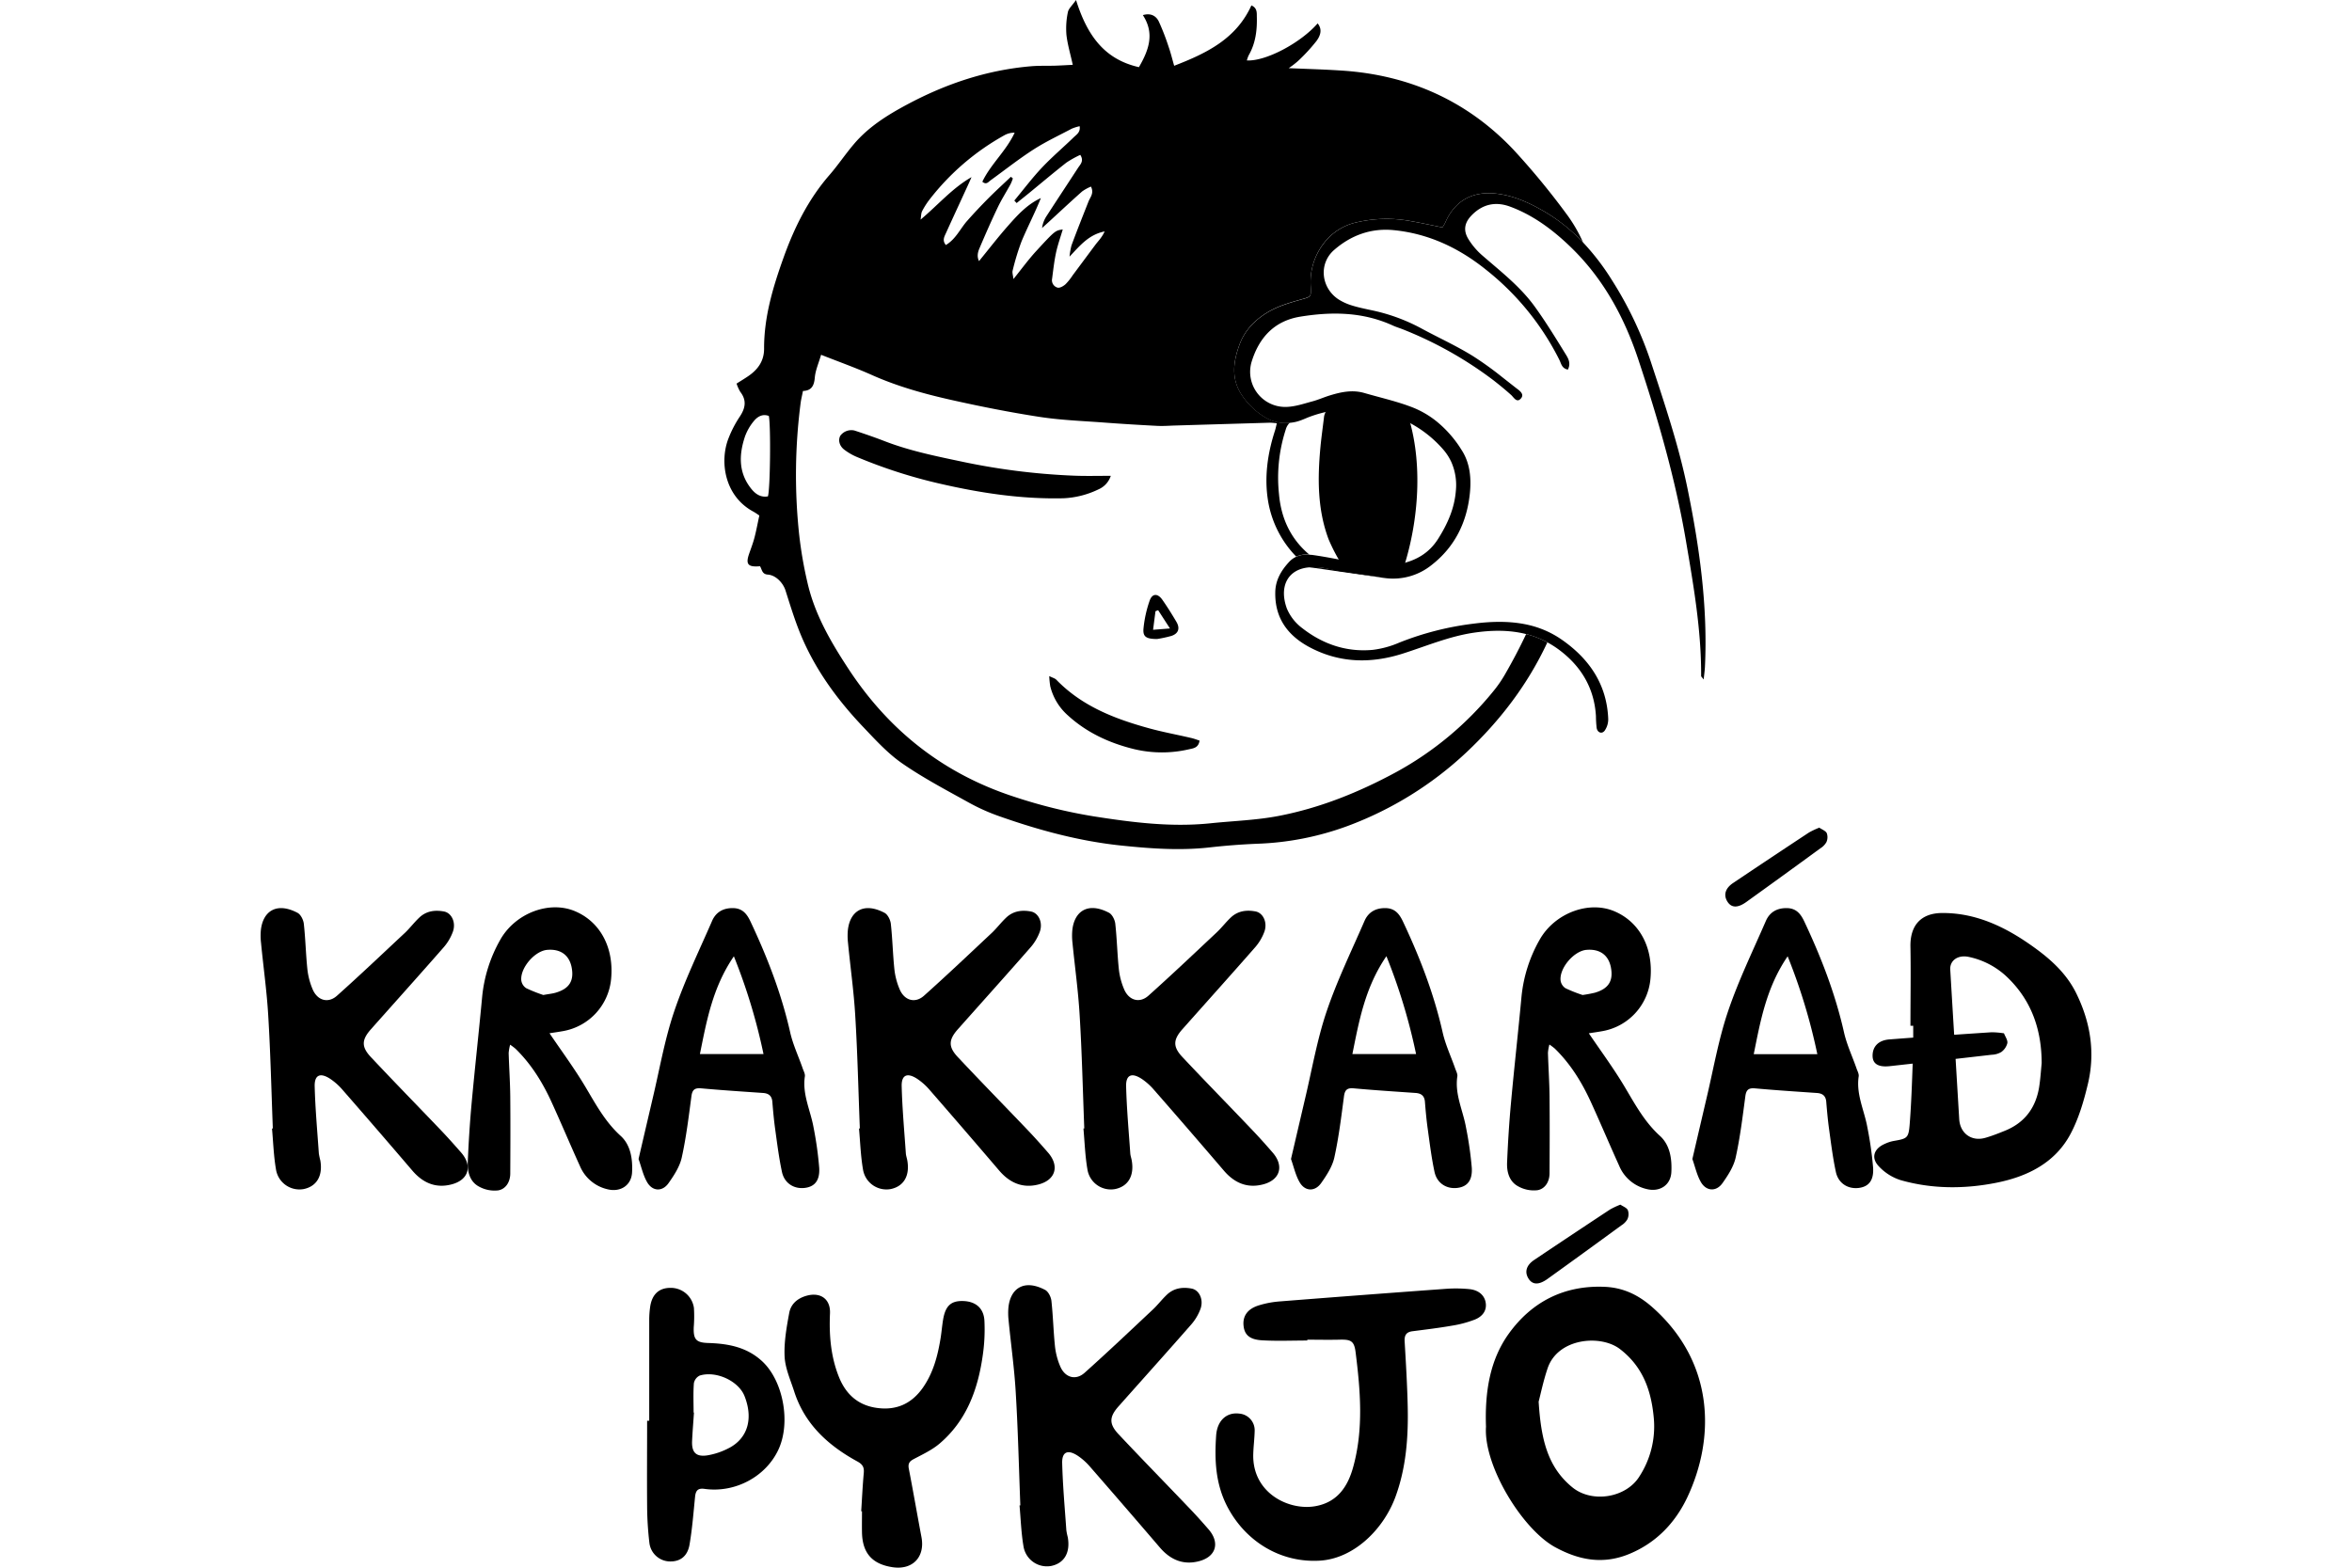
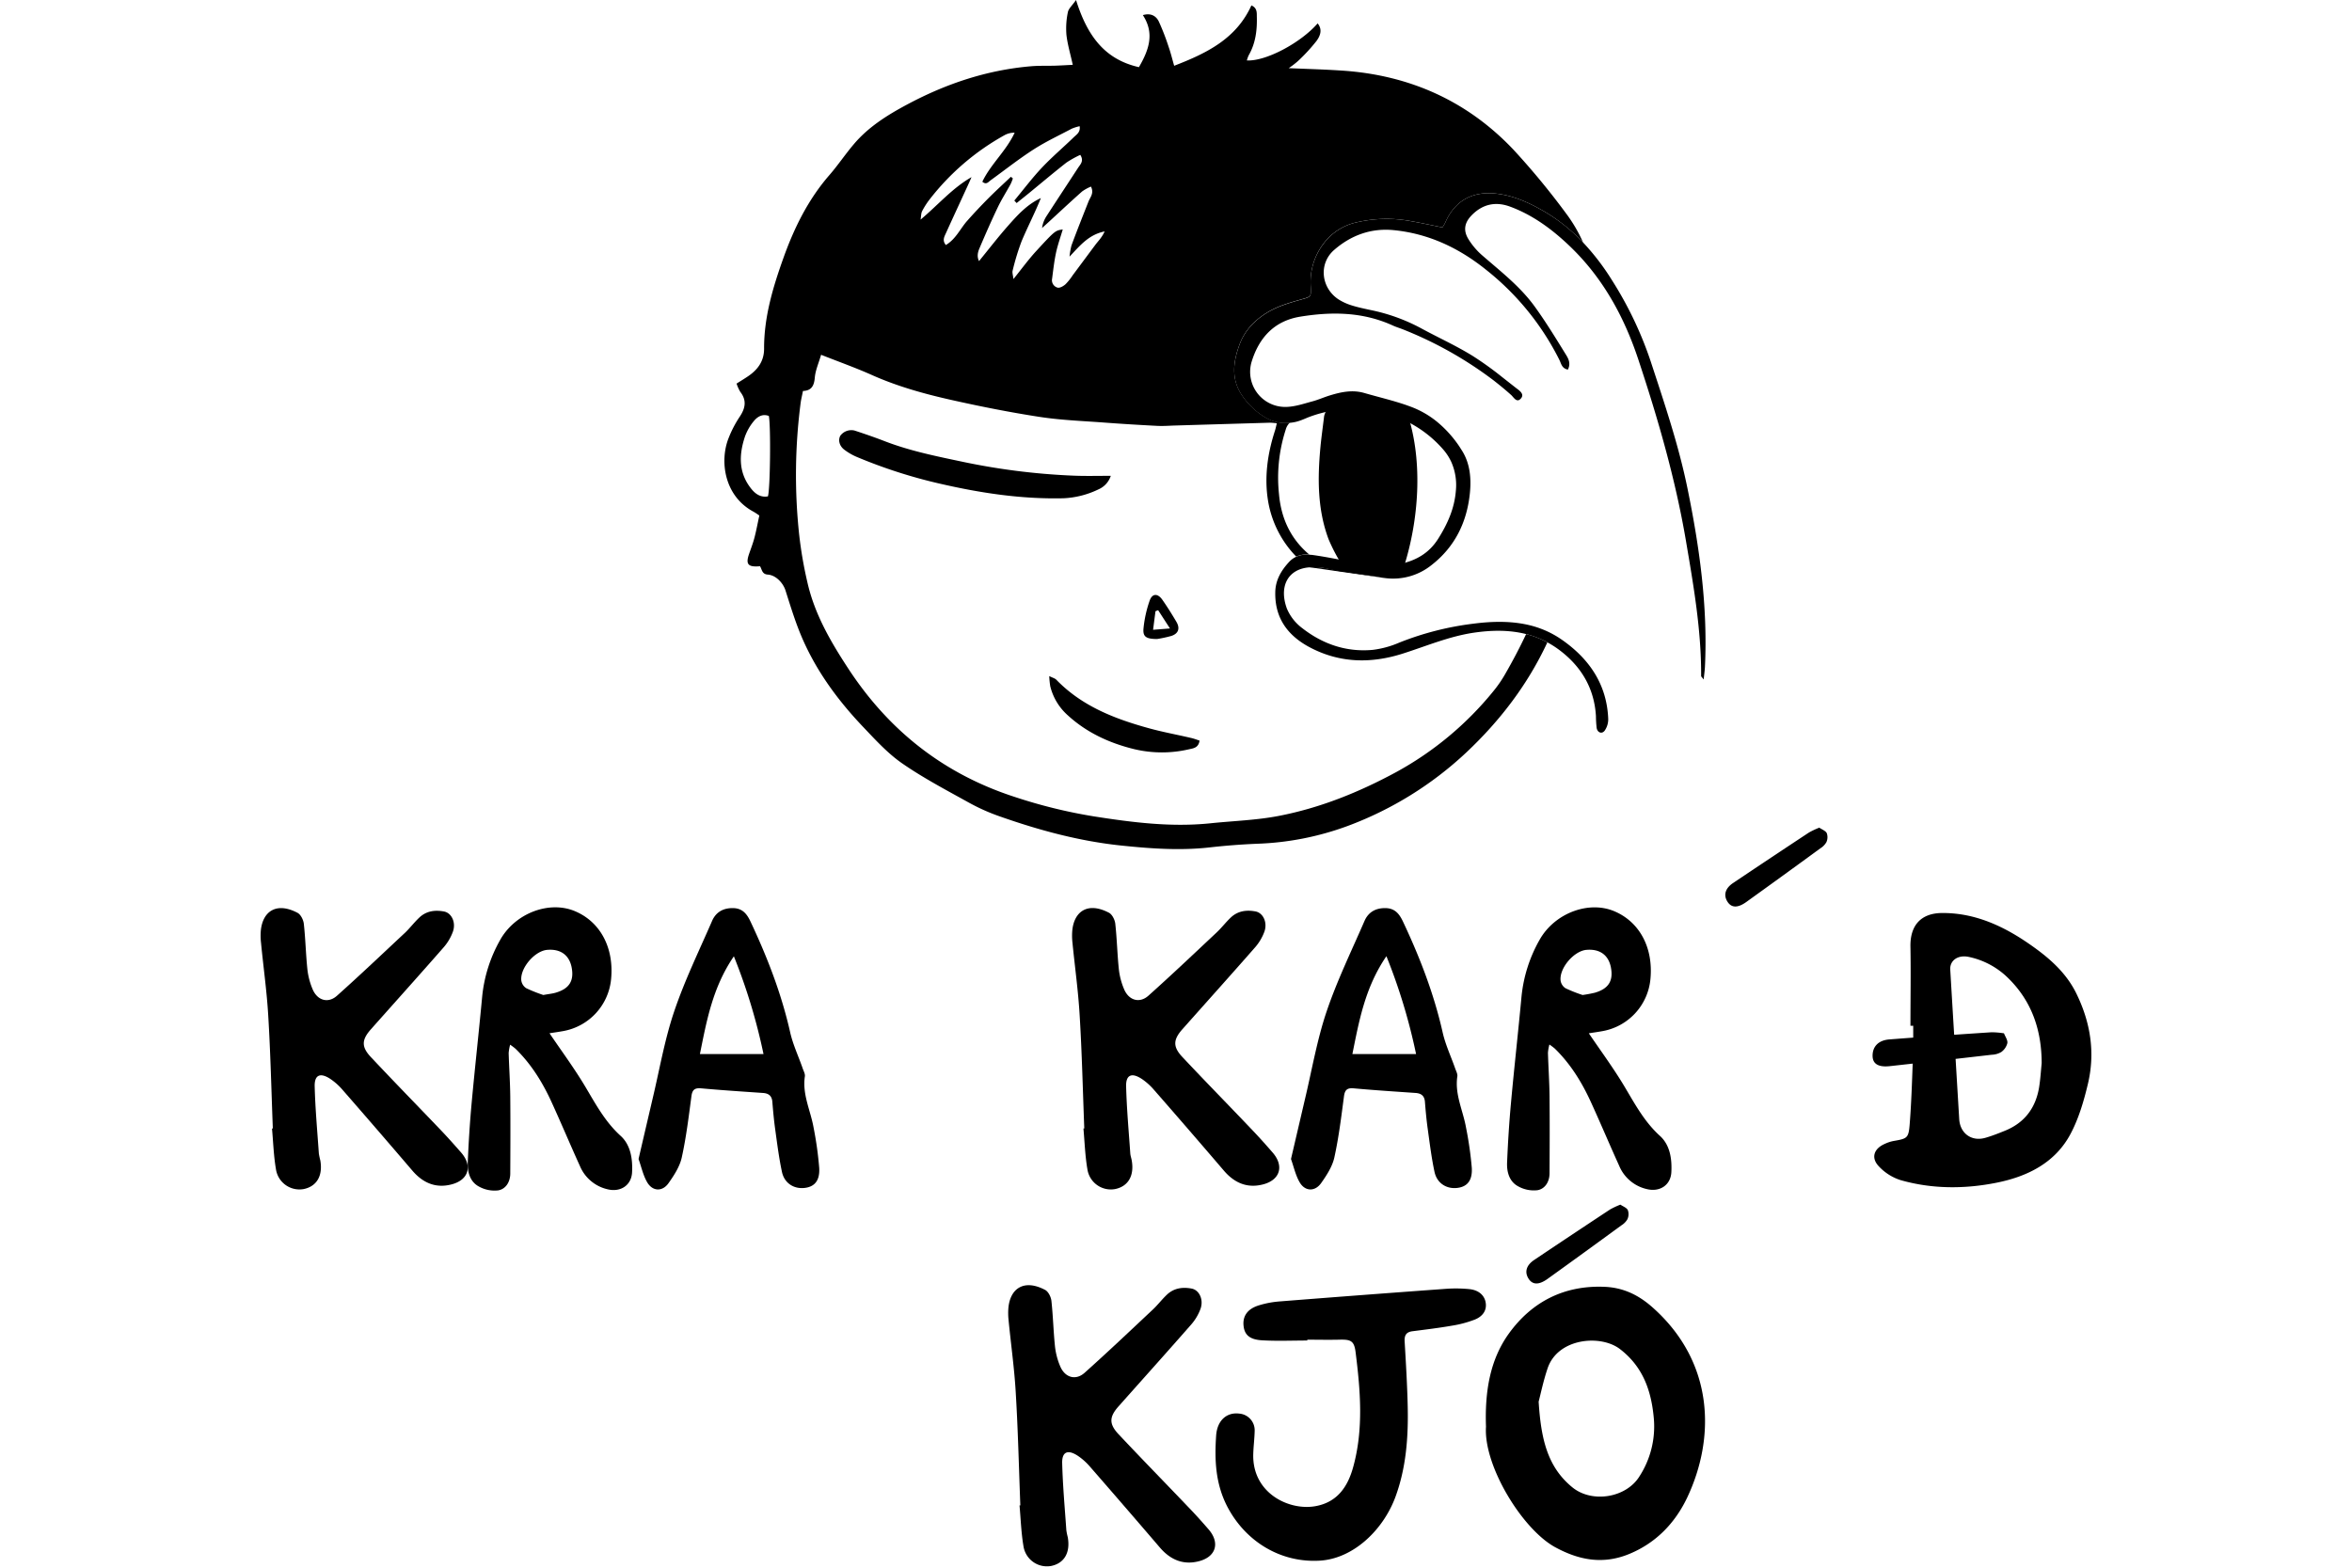
<svg xmlns="http://www.w3.org/2000/svg" height="800" width="1200" viewBox="0 0 790.64 677.12">
  <defs>
    <style>.cls-1{fill:none;}</style>
  </defs>
  <g id="Layer_2" data-name="Layer 2">
    <g id="gaur1">
      <path d="M367.16,205.52a9.6,9.6,0,0,1-5.35,5.86,38.55,38.55,0,0,1-15.26,3.84c-18,.39-35.56-2.25-53-6.27a218.24,218.24,0,0,1-36.28-11.68,25,25,0,0,1-5.14-3c-2.2-1.63-2.81-4.23-1.75-6.09a5.89,5.89,0,0,1,6.08-2.23c4.4,1.44,8.78,2.95,13.09,4.62,10.38,4,21.21,6.28,32.05,8.55a288.68,288.68,0,0,0,49.59,6.33C356.25,205.66,361.36,205.52,367.16,205.52Z" />
      <path d="M601.11,564.69c-5.92-5.26-12.49-8.53-20.65-8.88-17.5-.75-31.44,6.45-41.32,20.08-8.4,11.58-10.48,25.62-9.95,40.34-1.11,16.8,15.63,44.22,29.8,52,10.37,5.67,20.82,7.67,32.28,2.87S610.81,657.8,616,647C628.34,621,627.81,588.38,601.11,564.69Zm-5.62,72.93c-5.71,9.32-20.45,11.76-29,4.8-10.88-8.87-13.55-21.14-14.57-37,.83-3.14,2-8.86,3.86-14.37,4.4-13.17,23-14.78,31.32-8.31,10,7.71,13.53,18.15,14.57,30A39.7,39.7,0,0,1,595.49,637.62Z" />
      <path d="M522,556.8a59.51,59.51,0,0,0-10.34-.11q-35.94,2.61-71.88,5.45a40.88,40.88,0,0,0-8.63,1.66c-4.81,1.46-7,4.49-6.68,8.55s2.49,6.24,8,6.56c6.5.38,13,.09,19.54.09v-.36c4.6,0,9.21.11,13.8,0,5-.15,6.44.49,7.06,5.36,2.08,16.53,3.5,33.13-1,49.52-2.31,8.47-6.75,15.25-16.19,17-11.48,2.15-27.48-5.57-27-22.45.09-3.32.53-6.63.61-9.95a7.22,7.22,0,0,0-6.64-7.55c-5.39-.69-9.58,2.92-10,9.57-.73,10.64-.26,21,5,30.94,8,15,23.07,24,39.79,23,14.66-.88,27.53-13.5,32.7-27.7,4.58-12.55,5.54-25.7,5.24-38.93-.21-9.33-.77-18.65-1.32-28-.16-2.68.65-4.11,3.4-4.46,5.71-.73,11.42-1.42,17.08-2.41a48.18,48.18,0,0,0,9.91-2.66c3.34-1.36,5.42-4.11,4.47-7.94C528,558.67,525.18,557.13,522,556.8Z" />
      <path d="M400.69,651c-10.05-10.54-20.24-20.94-30.21-31.56-4.16-4.45-4-7.5.1-12.08,10.43-11.74,20.93-23.42,31.28-35.24a21.5,21.5,0,0,0,4.06-6.84c1.4-4-.57-8.09-3.84-8.71-3.94-.75-7.7-.22-10.72,2.67-2.12,2-3.92,4.39-6.06,6.4-9.76,9.16-19.48,18.39-29.46,27.31-3.84,3.43-8.47,2.05-10.51-2.78a30.43,30.43,0,0,1-2.25-8.46c-.7-6.6-.84-13.25-1.56-19.84-.19-1.69-1.33-4-2.72-4.73-9.1-4.79-15-.66-15.84,7.59A27.34,27.34,0,0,0,323,570c1,10.41,2.49,20.79,3.1,31.22,1,16.31,1.37,32.65,2,49l-.35,0c.53,5.85.71,11.76,1.69,17.53a10.25,10.25,0,0,0,12,8.62c5.65-1.18,8.31-5.77,7.15-12.38a29.06,29.06,0,0,1-.62-3c-.67-9.65-1.55-19.3-1.8-29-.13-5,2.46-6,6.7-3.23a26.15,26.15,0,0,1,5.14,4.54q15.24,17.48,30.32,35.08c4.45,5.2,9.91,7.67,16.67,6,7.61-1.85,9.46-8,4.35-13.86C406.59,657.34,403.69,654.09,400.69,651Z" />
-       <path d="M303.11,561.94c-5-.06-7.36,2.13-8.36,8-.47,2.77-.67,5.59-1.14,8.36-1.24,7.48-3.14,14.69-7.6,21.08-4.92,7-11.52,9.89-19.87,8.73-8.1-1.12-13.38-5.88-16.37-13.34-3.55-8.86-4.29-18.08-3.87-27.51.27-6.24-4.17-9.26-10.12-7.6-4,1.12-6.78,3.62-7.48,7.41-1.15,6.22-2.29,12.62-2,18.88.26,5.08,2.55,10.1,4.15,15.08,4.54,14.14,14.7,23.35,27.27,30.21,2.38,1.3,3,2.61,2.76,5.08-.5,5.48-.75,11-1.1,16.46h.34c0,3.07-.06,6.14,0,9.21.21,8.85,4.42,13.59,13.17,14.92s14.13-4.47,12.51-13c-1.85-9.8-3.54-19.64-5.44-29.43-.42-2.12.08-3.19,2-4.21,3.93-2.1,8.1-4,11.43-6.89,11.36-9.75,16.27-22.94,18.38-37.3a77.28,77.28,0,0,0,.82-15.64C312.29,564.86,308.59,562,303.11,561.94Z" />
-       <path d="M216.65,588c-6.7-6.22-14.78-7.66-23.38-7.93-5.17-.16-6.39-1.54-6.21-6.75a57.78,57.78,0,0,0,.08-8.42A10.07,10.07,0,0,0,177,556.26c-4.94,0-8,2.79-8.77,8.29a39.26,39.26,0,0,0-.39,5.74q0,21.68,0,43.36h-.91c0,12.27-.1,24.55,0,36.82a141.15,141.15,0,0,0,1,16.06,9.08,9.08,0,0,0,8.58,7.89c4.62.18,7.87-2.14,8.75-7.34,1.15-6.77,1.68-13.66,2.37-20.51.26-2.63,1.09-3.91,4.1-3.49,13.19,1.86,26.49-5.27,31.92-17S225.66,596.37,216.65,588Zm-14.34,37.42a30.87,30.87,0,0,1-9.33,3.18c-4.95.76-6.86-1.28-6.63-6.26.19-4.08.54-8.15.81-12.23H187c0-4.22-.19-8.45.12-12.64a4.61,4.61,0,0,1,2.54-3.34c7.12-2.16,16.7,2.35,19.3,8.79C212.83,612.63,210.45,621.15,202.31,625.43Z" />
      <path d="M587.22,520.31a36,36,0,0,0-4.44,2.08q-16.47,10.86-32.85,21.86c-3.48,2.35-4.16,5.36-2.27,8.18,1.69,2.52,4.37,2.62,8.05,0q16-11.5,31.93-23.16a7.54,7.54,0,0,0,2.64-2.69,5.24,5.24,0,0,0,.16-3.9C589.92,521.62,588.36,521.09,587.22,520.31Z" />
      <path d="M784.07,429c-4.72-9.57-12.68-16.09-21.1-21.84-11-7.49-23-12.86-36.68-12.81-9.26,0-14,5.33-13.81,14.58.2,11.37,0,22.75,0,34.13h1.2c0,1.7,0,3.41,0,5.11q-5.14.38-10.29.78c-4.68.36-7.21,3-7.26,6.93-.05,3.52,2.34,5.16,7.39,4.62l9.93-1.1c-.31,8.62-.6,17.24-1.27,25.83-.49,6.45-1,6.54-7.12,7.61a15.81,15.81,0,0,0-3.63,1.21c-4.73,2.05-6.11,6-2.63,9.68a21.85,21.85,0,0,0,9.45,6c13.64,3.89,27.68,3.86,41.43,1.11,13.25-2.66,25.28-8.53,31.94-21.09,3.48-6.55,5.68-14,7.41-21.24C792.36,454.88,790.3,441.66,784.07,429Zm-16,40.46c-1.44,9-6.25,15.5-14.83,18.95-2.72,1.1-5.46,2.19-8.27,3-6,1.8-11.05-1.79-11.43-8.05l-1.56-26,15.61-1.79a8.67,8.67,0,0,0,4.12-1.18,6.79,6.79,0,0,0,2.62-3.84c.19-1.36-.91-2.79-1.46-4.24a36.63,36.63,0,0,0-5.39-.45q-8.07.53-16.12,1.08-.86-14.08-1.69-28.17c-.23-3.86,3.25-6.47,8-5.46a34.13,34.13,0,0,1,17.24,9.38c10.1,10,14.21,22.46,14.24,36.51C768.81,462.64,768.6,466.09,768.06,469.49Z" />
      <path d="M77.84,488.13c-10.06-10.54-20.25-20.94-30.21-31.56-4.17-4.45-4-7.5.1-12.08C58.15,432.75,68.66,421.07,79,409.25a21.31,21.31,0,0,0,4.06-6.84c1.41-4-.57-8.09-3.83-8.71-4-.75-7.71-.22-10.73,2.67-2.12,2-3.92,4.39-6,6.4C52.68,411.93,43,421.16,33,430.08c-3.83,3.43-8.47,2.05-10.51-2.78a30.78,30.78,0,0,1-2.25-8.46c-.7-6.6-.83-13.25-1.56-19.84-.19-1.69-1.33-4-2.72-4.73-9.09-4.79-15-.66-15.84,7.59a26.59,26.59,0,0,0,.08,5.35c1,10.41,2.48,20.79,3.1,31.22,1,16.31,1.37,32.65,2,49l-.36,0c.54,5.85.71,11.76,1.7,17.53a10.25,10.25,0,0,0,12,8.62c5.66-1.18,8.32-5.77,7.16-12.38a29.12,29.12,0,0,1-.63-3c-.66-9.65-1.55-19.3-1.8-29-.12-5,2.47-6,6.7-3.23a26.5,26.5,0,0,1,5.15,4.54Q50.49,488,65.56,505.63c4.46,5.2,9.92,7.67,16.67,6,7.62-1.85,9.47-8,4.35-13.86C83.73,494.52,80.84,491.27,77.84,488.13Z" />
-       <path d="M335.69,511.66c7.62-1.85,9.47-8,4.35-13.86-2.85-3.28-5.75-6.53-8.74-9.67-10.06-10.54-20.25-20.94-30.21-31.56-4.17-4.45-4-7.5.09-12.08,10.43-11.74,20.94-23.42,31.28-35.24a21.5,21.5,0,0,0,4.06-6.84c1.4-4-.57-8.09-3.84-8.71-3.94-.75-7.7-.22-10.72,2.67-2.12,2-3.92,4.39-6,6.4-9.77,9.16-19.48,18.39-29.47,27.31-3.84,3.43-8.47,2.05-10.51-2.78a30.43,30.43,0,0,1-2.25-8.46c-.7-6.6-.83-13.25-1.56-19.84-.19-1.69-1.33-4-2.72-4.73-9.1-4.79-15-.66-15.84,7.59a27.34,27.34,0,0,0,.07,5.35c1,10.41,2.49,20.79,3.11,31.22,1,16.31,1.36,32.65,2,49l-.36,0c.53,5.85.71,11.76,1.7,17.53a10.25,10.25,0,0,0,12,8.62c5.66-1.18,8.32-5.77,7.15-12.38-.17-1-.55-2-.62-3-.66-9.65-1.55-19.3-1.8-29-.13-5,2.46-6,6.7-3.23a26.5,26.5,0,0,1,5.15,4.54Q303.94,488,319,505.63C323.47,510.83,328.93,513.3,335.69,511.66Z" />
      <path d="M353.71,438.43c1,16.31,1.37,32.65,2,49l-.36,0c.53,5.85.71,11.76,1.7,17.53a10.24,10.24,0,0,0,12,8.62c5.65-1.18,8.32-5.77,7.15-12.38-.17-1-.55-2-.62-3-.67-9.65-1.55-19.3-1.8-29-.13-5,2.46-6,6.7-3.23a26.15,26.15,0,0,1,5.14,4.54Q400.92,488,416,505.63c4.45,5.2,9.91,7.67,16.67,6,7.62-1.85,9.47-8,4.35-13.86-2.85-3.28-5.75-6.53-8.75-9.67-10-10.54-20.24-20.94-30.2-31.56-4.17-4.45-4-7.5.09-12.08,10.43-11.74,20.93-23.42,31.28-35.24a21.5,21.5,0,0,0,4.06-6.84c1.4-4-.57-8.09-3.84-8.71-3.94-.75-7.7-.22-10.72,2.67-2.12,2-3.92,4.39-6.06,6.4-9.76,9.16-19.48,18.39-29.46,27.31-3.84,3.43-8.47,2.05-10.51-2.78a30.43,30.43,0,0,1-2.25-8.46c-.7-6.6-.83-13.25-1.56-19.84-.19-1.69-1.33-4-2.72-4.73-9.1-4.79-15-.66-15.84,7.59a27.34,27.34,0,0,0,.07,5.35C351.64,417.62,353.1,428,353.71,438.43Z" />
      <path d="M155.5,490.61c-6.72-6.09-10.8-13.75-15.31-21.32-4.68-7.84-10.14-15.22-15.42-23,2-.32,4.09-.6,6.21-1a25.21,25.21,0,0,0,20.4-22.47c1.29-13.52-4.7-24.71-15.68-29.29-11.17-4.65-25.8.95-32.23,12.45a61.86,61.86,0,0,0-7.79,24.69c-1.42,15.26-3.13,30.5-4.53,45.76-.78,8.52-1.32,17.07-1.67,25.62-.17,4.08.89,8.25,4.65,10.35a13.86,13.86,0,0,0,8.52,1.75c3.29-.59,5.16-3.69,5.18-7.24.06-11.11.1-22.22,0-33.32-.07-6.25-.5-12.5-.69-18.76a20.56,20.56,0,0,1,.63-3.6,25.58,25.58,0,0,1,2.33,1.75c6.78,6.61,11.67,14.52,15.57,23.05,4.19,9.16,8.09,18.46,12.26,27.64a17.06,17.06,0,0,0,11.89,10c5.52,1.38,10.32-1.62,10.61-7.3S159.86,494.56,155.5,490.61Zm-40.8-63.8a4.82,4.82,0,0,1-2.1-3.3c-.58-5.38,5.79-12.78,11.16-13.24,5.76-.5,9.54,2.22,10.58,7.59,1.1,5.77-1,9.17-6.87,10.9-1.45.43-3,.56-5.37,1A62.92,62.92,0,0,1,114.7,426.81Z" />
      <path d="M542.93,512.32a13.85,13.85,0,0,0,8.52,1.75c3.28-.59,5.16-3.69,5.18-7.24.06-11.11.1-22.22,0-33.32-.07-6.25-.5-12.5-.69-18.76a19.65,19.65,0,0,1,.63-3.6,27.13,27.13,0,0,1,2.33,1.75c6.77,6.61,11.66,14.52,15.56,23.05,4.2,9.16,8.1,18.46,12.27,27.64a17,17,0,0,0,11.89,10c5.52,1.38,10.31-1.62,10.61-7.3s-.55-11.71-4.91-15.66c-6.72-6.09-10.8-13.75-15.32-21.32-4.67-7.84-10.13-15.22-15.41-23,1.95-.32,4.09-.6,6.2-1a25.21,25.21,0,0,0,20.41-22.47c1.29-13.52-4.71-24.71-15.68-29.29-11.17-4.65-25.81.95-32.23,12.45a61.86,61.86,0,0,0-7.79,24.69c-1.42,15.26-3.14,30.5-4.53,45.76-.78,8.52-1.32,17.07-1.67,25.62C538.11,506.05,539.17,510.22,542.93,512.32Zm29.63-102.05c5.76-.5,9.54,2.22,10.57,7.59,1.11,5.77-1,9.17-6.87,10.9a54.46,54.46,0,0,1-5.36,1,61.58,61.58,0,0,1-7.4-2.93,4.79,4.79,0,0,1-2.1-3.3C560.81,418.13,567.19,410.73,572.56,410.27Z" />
      <path d="M176.2,511c2.38-3.37,4.83-7.13,5.69-11.06,1.93-8.72,3-17.63,4.18-26.49.37-2.75,1.41-3.62,4.2-3.37,8.9.81,17.82,1.38,26.73,2,2.36.17,3.77,1.19,4,3.74.32,3.95.68,7.9,1.22,11.83.86,6.2,1.63,12.43,2.94,18.54,1.06,4.95,5.28,7.51,10,6.88,4.16-.56,6.42-3.21,6.08-8.7A153.44,153.44,0,0,0,238.81,487c-1.3-7.35-4.93-14.28-3.76-22.08.17-1.14-.62-2.44-1-3.63-1.79-5.13-4.15-10.12-5.34-15.38-3.76-16.69-9.88-32.49-17.15-47.9-1.51-3.21-3.41-5.65-7.34-5.77-4.31-.13-7.56,1.66-9.24,5.53-5.65,13-11.89,25.81-16.4,39.2-4.11,12.17-6.28,25-9.27,37.54-2,8.56-4,17.13-6.08,26.09,1.19,3.34,1.93,6.88,3.63,9.88C169.14,514.61,173.5,514.87,176.2,511Zm28.17-98a249.61,249.61,0,0,1,12.82,42.27H189.73C192.58,441.23,195.12,426.63,204.37,413.08Z" />
      <path d="M458,511c2.38-3.37,4.83-7.13,5.7-11.06,1.92-8.72,3-17.63,4.17-26.49.38-2.75,1.42-3.62,4.2-3.37,8.9.81,17.82,1.38,26.74,2,2.36.17,3.77,1.19,4,3.74.31,3.95.67,7.9,1.22,11.83.86,6.2,1.62,12.43,2.93,18.54,1.07,4.95,5.29,7.51,10,6.88,4.16-.56,6.42-3.21,6.09-8.7A155.76,155.76,0,0,0,520.56,487c-1.29-7.35-4.92-14.28-3.75-22.08.17-1.14-.62-2.44-1-3.63-1.8-5.13-4.16-10.12-5.34-15.38-3.76-16.69-9.88-32.49-17.15-47.9-1.52-3.21-3.42-5.65-7.34-5.77-4.31-.13-7.57,1.66-9.25,5.53-5.64,13-11.88,25.81-16.4,39.2-4.1,12.17-6.28,25-9.26,37.54-2,8.56-4,17.13-6.09,26.09,1.19,3.34,1.94,6.88,3.64,9.88C450.89,514.61,455.25,514.87,458,511Zm28.18-98a248.67,248.67,0,0,1,12.81,42.27H471.49C474.33,441.23,476.88,426.63,486.13,413.08Z" />
-       <path d="M693.89,487c-1.3-7.35-4.93-14.28-3.76-22.08.17-1.14-.62-2.44-1-3.63-1.8-5.13-4.15-10.12-5.34-15.38-3.76-16.69-9.88-32.49-17.15-47.9-1.51-3.21-3.41-5.65-7.34-5.77-4.31-.13-7.56,1.66-9.25,5.53-5.64,13-11.88,25.81-16.39,39.2-4.11,12.17-6.28,25-9.27,37.54-2,8.56-4,17.13-6.08,26.09,1.18,3.34,1.93,6.88,3.63,9.88,2.32,4.1,6.68,4.36,9.38.53,2.38-3.37,4.82-7.13,5.69-11.06,1.93-8.72,3-17.63,4.18-26.49.37-2.75,1.41-3.62,4.19-3.37,8.91.81,17.83,1.38,26.74,2,2.36.17,3.77,1.19,4,3.74.32,3.95.68,7.9,1.22,11.83.86,6.2,1.62,12.43,2.94,18.54,1.06,4.95,5.28,7.51,10,6.88,4.16-.56,6.42-3.21,6.08-8.7A155.73,155.73,0,0,0,693.89,487Zm-49.08-31.68c2.85-14.12,5.39-28.72,14.64-42.27a249.61,249.61,0,0,1,12.82,42.27Z" />
      <path d="M641.61,389.58q16-11.49,31.94-23.15a7.62,7.62,0,0,0,2.64-2.69,5.24,5.24,0,0,0,.15-3.9c-.52-1-2.08-1.57-3.22-2.35a34.55,34.55,0,0,0-4.44,2.08q-16.47,10.86-32.84,21.86c-3.48,2.35-4.17,5.36-2.28,8.18C635.25,392.13,637.93,392.23,641.61,389.58Z" />
      <path class="cls-1" d="M442.75,185.59a67.29,67.29,0,0,0-2.91,27.91c1,10.9,5.37,19.6,13.06,26.05.3,0,.6,0,.9.08,4.23.56,8.44,1.36,12.64,2.16a72.3,72.3,0,0,1-5.52-10.33c-4.83-12.5-4.8-25.54-3.55-38.64.37-3.93.95-7.84,1.53-12.56.8-1.7-4-.34-9.08,1.08a20.34,20.34,0,0,1-2.71.87,21.47,21.47,0,0,1-2.59.42A6.37,6.37,0,0,0,442.75,185.59Z" />
      <path class="cls-1" d="M494,241.2a6.24,6.24,0,0,0,1.24-.24,10.2,10.2,0,0,0,1.28-.75c14.06-9.6,20.05-22.94,17.86-39.75,0-.28-.08-.56-.12-.84a22.76,22.76,0,0,0-3.59-5.52,50.3,50.3,0,0,0-15.43-11.93C502.35,201.84,500.12,221.3,494,241.2Z" />
      <path class="cls-1" d="M213,181.92a22.11,22.11,0,0,0-3.87,6.8c-2.47,7.5-2.84,15,2.21,21.72,1.9,2.55,4.24,4.56,7.74,4,1-3,1.29-30.65.4-34.7C216.76,178.66,214.56,180,213,181.92Z" />
      <path class="cls-1" d="M435.14,216.53c-1.7-10.15-.29-20.47,2.93-30.38.33-1,.54-2.1.83-3.27a25.24,25.24,0,0,0-2.82-.27q-21.07.6-42.14,1.25c-2.31.07-4.63.24-6.94.11-7.43-.39-14.86-.83-22.29-1.39-9.4-.71-18.86-1-28.16-2.46-12.89-2-25.72-4.53-38.45-7.39-11.6-2.61-23.07-5.8-34-10.68-7-3.13-14.3-5.72-22-8.77-1,3.59-2.45,6.68-2.72,9.88-.3,3.5-1.42,5.61-5.11,5.75-.37,1.89-.79,3.5-1,5.13a241.45,241.45,0,0,0-.63,57,176.71,176.71,0,0,0,3.54,20.52c3.11,13.79,10.1,25.75,17.78,37.46,17.56,26.74,41.18,45.33,71.69,55.23a221.36,221.36,0,0,0,34.17,8.41c16.69,2.61,33.43,4.75,50.39,3,9.87-1,19.88-1.32,29.58-3.2,17.81-3.44,34.52-10.18,50.51-18.83a141.38,141.38,0,0,0,42.09-35,53.52,53.52,0,0,0,5.07-7.34c3.27-5.68,6.32-11.45,9.1-17.32-7.31-1.87-15-1.76-23-.56-10.57,1.6-20.33,5.77-30.4,9-13.82,4.38-27.43,4.11-40.41-2.91-9.27-5-14.78-12.53-14.57-23.55.1-5.31,2.63-9.49,6-13.19a9.65,9.65,0,0,1,3.07-2.22A45,45,0,0,1,435.14,216.53Zm-53.85,54.9a51.45,51.45,0,0,1,2.64-11.93c1.11-3.18,3.48-3.27,5.45-.47,2.17,3.09,4.17,6.3,6.09,9.55,1.71,2.88.9,5.19-2.21,6.15A55.76,55.76,0,0,1,387.2,276C382.36,276,380.94,275,381.29,271.43ZM401,323.57a51.64,51.64,0,0,1-23.62,0c-10.73-2.6-20.6-7.11-28.86-14.68A24.6,24.6,0,0,1,341,296.37a34.8,34.8,0,0,1-.42-4.36c1.44.73,2.46,1,3.07,1.6,11.15,11.51,25.46,17,40.42,21.06,5.89,1.61,11.93,2.69,17.88,4.06,1.2.27,2.36.74,3.53,1.11C405.08,323,402.86,323.16,401,323.57Z" />
-       <path class="cls-1" d="M500.38,174.41a44.82,44.82,0,0,0-5.61.6l2,.73a40.06,40.06,0,0,1,11.2,6.51,40.86,40.86,0,0,0-4.81-6.21A4.58,4.58,0,0,0,500.38,174.41Z" />
      <path class="cls-1" d="M305.08,80.79c-3,6.61-6.12,13.2-9.1,19.84-.68,1.52-1.76,3.2-.07,5.21,4.31-2.57,6.16-7,9.16-10.39s6-6.61,9.17-9.77,6.49-6.21,9.75-9.31l.85.7a18.47,18.47,0,0,1-1,2.5c-1.82,3.34-3.88,6.56-5.52,10-2.78,5.81-5.36,11.71-7.88,17.63-.72,1.69-1.22,3.61-.21,5.58,4.28-5.24,8.16-10.3,12.37-15.06s8.37-9.42,14.29-12.15c-2.56,6.38-5.69,12.37-8.3,18.58a104.73,104.73,0,0,0-3.89,12.74c-.25.93.17,2,.35,3.66,3.56-4.39,6.45-8.35,9.74-12,8.28-9,8.35-9,11.55-9.43-1,3.43-2.18,6.66-2.9,10-.79,3.71-1.21,7.49-1.7,11.26a3.31,3.31,0,0,0,2.38,3.88c1,.23,2.48-.65,3.38-1.44a23.7,23.7,0,0,0,3.09-3.85c3.26-4.37,6.5-8.75,9.76-13.12,1.28-1.72,2.91-3.25,4.08-5.88-6.89,1.41-10.57,6-15.17,10.9a31.41,31.41,0,0,1,.85-4.85c2.38-6.33,4.86-12.63,7.33-18.93.74-1.9,2.52-3.57,1.08-6.48a19.33,19.33,0,0,0-3.81,2.09c-4.94,4.39-9.77,8.91-14.64,13.39-.88.81-1.78,1.6-2.67,2.41a12.43,12.43,0,0,1,1.93-5.14c4.49-6.95,9.06-13.85,13.57-20.78,1-1.55,2.73-3,1-5.67a44,44,0,0,0-6,3.35c-5.46,4.29-10.77,8.77-16.14,13.17-1.77,1.45-3.56,2.86-5.34,4.29l-1-1.07c4-4.81,7.78-9.82,12.06-14.37s9.12-8.66,13.63-13c1.19-1.15,2.94-2.16,2.52-4.75a20,20,0,0,0-3.36,1.05c-5.55,2.93-11.27,5.61-16.54,9-6.39,4.11-12.37,8.85-18.54,13.31-1,.71-1.85,2.1-3.58.62,3.63-7.62,10.31-13.29,13.95-21.14a8.56,8.56,0,0,0-4.25,1,105.79,105.79,0,0,0-32.54,27.91,33.12,33.12,0,0,0-3.18,5c-.43.83-.38,1.9-.68,3.61,7.73-6.49,13.68-13.59,22-18.35C306.36,78,305.74,79.38,305.08,80.79Z" />
      <path class="cls-1" d="M564.05,205.82a62.92,62.92,0,0,0-2.65-23.42c-4.55.5-5.46-2.64-6.26-6.09a68.76,68.76,0,0,0-6.95-17.65l-11.83,4.28c2,1.57,4,3.15,6,4.71,1.32,1,3.54,2.53,2,4.38-1.83,2.15-3.08-.42-4.3-1.51-2.42-2.18-4.91-4.24-7.46-6.21L509,172.85A87,87,0,0,1,517.6,193c.35.52.7,1,1,1.58,3.65,5.76,4.09,12.41,3.42,18.73-1.3,12.25-6.42,22.84-16.41,30.67a26.51,26.51,0,0,1-20.31,5.7c-6.79,1.45-13.76,2.65-20.46.91a37.92,37.92,0,0,1-12.06-5.49c-9.19.67-13.29,8.06-9.78,17.75a20.44,20.44,0,0,0,6.58,8.45c8.9,7,19.16,10.5,30.54,9.44a41.24,41.24,0,0,0,11.43-3.13,128.44,128.44,0,0,1,31.63-8.13c8.57-1.13,17-1.34,25,.7A170.16,170.16,0,0,0,561.67,226C562.7,219.32,563.67,212.57,564.05,205.82Z" />
      <path class="cls-1" d="M573.3,205.85l-.41,0c-.13,2.81-.38,5.62-.34,8.42,0,1.72-.41,3.87,1.74,4.76s4.18-.13,5.84-1.65a17.1,17.1,0,0,0,1.69-1.82c6.47-7.93,5-25.08-2.8-31.86a10,10,0,0,0-4.38-2.07c-2.23-.48-3.4.66-3.44,3a28.8,28.8,0,0,0,.41,3.44C572.18,194,572.73,199.94,573.3,205.85Z" />
      <path class="cls-1" d="M469.55,247l-5.15-.83c1.6.47,3.25.86,4.84,1.36Z" />
      <path d="M485.33,249.64c-.68-.08-1.36-.18-2.06-.31-4.56-.83-9.14-1.59-13.72-2.34-.1.18-.84-.32-.94-.15-1.59-.5-2.61-.21-4.21-.68l-6-1a26.62,26.62,0,0,0-3.47-.18c-.72,0-1.42,0-2.09,0" />
      <path d="M537.42,291.23a53.52,53.52,0,0,1-5.07,7.34,141.38,141.38,0,0,1-42.09,35c-16,8.65-32.7,15.39-50.51,18.83-9.7,1.88-19.71,2.17-29.58,3.2-17,1.76-33.7-.38-50.39-3a221.36,221.36,0,0,1-34.17-8.41c-30.51-9.9-54.13-28.49-71.69-55.23-7.68-11.71-14.67-23.67-17.78-37.46A176.71,176.71,0,0,1,232.6,231a241.45,241.45,0,0,1,.63-57c.22-1.63.64-3.24,1-5.13,3.69-.14,4.81-2.25,5.11-5.75.27-3.2,1.68-6.29,2.72-9.88,7.72,3.05,15,5.64,22,8.77,10.94,4.88,22.41,8.07,34,10.68,12.73,2.86,25.56,5.41,38.45,7.39,9.3,1.42,18.76,1.75,28.16,2.46,7.43.56,14.86,1,22.29,1.39,2.31.13,4.63,0,6.94-.11q21.06-.63,42.14-1.25a25.24,25.24,0,0,1,2.82.27c-.29,1.17-.5,2.24-.83,3.27-3.22,9.91-4.63,20.23-2.93,30.38a45,45,0,0,0,12.14,23.92,11.43,11.43,0,0,1,5.62-.9c-7.69-6.45-12.1-15.15-13.06-26.05a67.29,67.29,0,0,1,2.91-27.91,6.37,6.37,0,0,1,1.77-3,16.61,16.61,0,0,1-10.78-2.41,31.27,31.27,0,0,1-10.5-10.4c-4.14-6.85-3-14.07-.41-21.06,2.47-6.65,7.49-11.37,13.55-14.65,4-2.16,8.54-3.45,13-4.71,4.2-1.21,4.43-1,4.15-5.68a27.35,27.35,0,0,1,5.33-18.16A24.26,24.26,0,0,1,473.41,96a56.91,56.91,0,0,1,23.64-.44c4.36.76,8.69,1.72,13.3,2.65a15.88,15.88,0,0,0,1.21-2c4-9.2,11.26-13.56,21.34-12.66,7.58.68,14.36,3.74,20.86,7.43a75.14,75.14,0,0,1,17.35,13.76,63,63,0,0,0-7.39-12.62A321.25,321.25,0,0,0,541,64.6c-20-21.09-44.91-32.16-73.86-34.1-7.69-.52-15.39-.72-23.15-1.06a36.79,36.79,0,0,0,4-3.07,76.4,76.4,0,0,0,8-8.67c1.52-2.07,2.74-4.84.5-7.6-7.42,8.53-22.53,16.48-30.57,16a13.48,13.48,0,0,1,.81-2.25c3-5.23,3.67-10.93,3.49-16.8,0-1.75.08-3.67-2.34-4.71-6.53,14.38-19.16,20.6-33.35,26.07-.9-3.13-1.51-5.66-2.37-8.11a102.3,102.3,0,0,0-4.26-11c-1.23-2.53-3.58-3.76-6.89-2.77,5.14,7.88,2.64,15-1.7,22.48-15.38-3.47-22.54-14.34-27.16-29-1.69,2.42-3.24,3.71-3.52,5.24A34,34,0,0,0,348,15c.47,4.21,1.72,8.32,2.74,13-2.81.14-5.23.29-7.66.37-3.47.1-7-.05-10.41.25C313.8,30.23,296.17,36.1,279.48,45c-8.66,4.61-17,9.79-23.37,17.38-3.64,4.29-6.78,9-10.47,13.25-9.18,10.55-15.23,22.85-19.87,35.85-4.52,12.64-8.38,25.5-8.33,39.14,0,5.56-2.92,9.3-7.33,12.17-1.49,1-3,1.9-4.55,2.89a17.51,17.51,0,0,0,1.59,3.55c2.92,3.76,2.19,7.17-.31,10.88a48,48,0,0,0-4.77,9.23c-3.87,9.87-1.82,24.76,10.55,31.54.86.47,1.65,1,2.77,1.78-.76,3.49-1.32,6.59-2.12,9.62-.63,2.39-1.53,4.71-2.34,7.06-1.51,4.43-.4,5.68,4.75,5.23.89,1.38.78,3.43,3.38,3.61,3.44.24,6.57,3.57,7.61,6.79,2,6.28,3.93,12.62,6.42,18.72,6.23,15.22,15.77,28.32,27,40.15,5.35,5.62,10.69,11.52,17,15.89,9.22,6.38,19.24,11.63,29.07,17.09a85.17,85.17,0,0,0,13.14,5.83c17.06,6,34.39,10.69,52.48,12.57,12.72,1.32,25.36,2.23,38.12.79q10.11-1.14,20.29-1.57a124.92,124.92,0,0,0,39.28-7.69A152.51,152.51,0,0,0,520.69,325c14.61-13.75,26.55-29.39,35-47.55a39.72,39.72,0,0,0-9.17-3.58C543.74,279.78,540.69,285.55,537.42,291.23Zm-251.75-200a33.12,33.12,0,0,1,3.18-5,105.79,105.79,0,0,1,32.54-27.91,8.56,8.56,0,0,1,4.25-1C322,65.2,315.32,70.87,311.69,78.49c1.73,1.48,2.59.09,3.58-.62,6.17-4.46,12.15-9.2,18.54-13.31,5.27-3.39,11-6.07,16.54-9a20,20,0,0,1,3.36-1.05c.42,2.59-1.33,3.6-2.52,4.75-4.51,4.38-9.33,8.46-13.63,13s-8.06,9.56-12.06,14.37l1,1.07c1.78-1.43,3.57-2.84,5.34-4.29,5.37-4.4,10.68-8.88,16.14-13.17a44,44,0,0,1,6-3.35c1.73,2.68,0,4.12-1,5.67-4.51,6.93-9.08,13.83-13.57,20.78a12.43,12.43,0,0,0-1.93,5.14c.89-.81,1.79-1.6,2.67-2.41,4.87-4.48,9.7-9,14.64-13.39a19.33,19.33,0,0,1,3.81-2.09c1.44,2.91-.34,4.58-1.08,6.48-2.47,6.3-5,12.6-7.33,18.93a31.41,31.41,0,0,0-.85,4.85c4.6-4.86,8.28-9.49,15.17-10.9-1.17,2.63-2.8,4.16-4.08,5.88-3.26,4.37-6.5,8.75-9.76,13.12a23.7,23.7,0,0,1-3.09,3.85c-.9.79-2.4,1.67-3.38,1.44a3.31,3.31,0,0,1-2.38-3.88c.49-3.77.91-7.55,1.7-11.26.72-3.32,1.88-6.55,2.9-10-3.2.48-3.27.41-11.55,9.43-3.29,3.6-6.18,7.56-9.74,12-.18-1.63-.6-2.73-.35-3.66a104.73,104.73,0,0,1,3.89-12.74c2.61-6.21,5.74-12.2,8.3-18.58C331,88.29,326.78,93,322.63,97.71s-8.09,9.82-12.37,15.06c-1-2-.51-3.89.21-5.58,2.52-5.92,5.1-11.82,7.88-17.63,1.64-3.43,3.7-6.65,5.52-10a18.47,18.47,0,0,0,1-2.5l-.85-.7c-3.26,3.1-6.58,6.12-9.75,9.31s-6.21,6.42-9.17,9.77-4.85,7.82-9.16,10.39c-1.69-2-.61-3.69.07-5.21,3-6.64,6.07-13.23,9.1-19.84.66-1.41,1.28-2.84,1.91-4.27-8.32,4.76-14.27,11.86-22,18.35C285.29,93.16,285.24,92.09,285.67,91.26ZM219.09,214.4c-3.5.6-5.84-1.41-7.74-4-5-6.76-4.68-14.22-2.21-21.72a22.11,22.11,0,0,1,3.87-6.8c1.55-1.9,3.75-3.26,6.48-2.22C220.38,183.75,220.11,211.38,219.09,214.4Z" />
      <path d="M384.08,314.67c-15-4.1-29.27-9.55-40.42-21.06-.61-.63-1.63-.87-3.07-1.6a34.8,34.8,0,0,0,.42,4.36,24.6,24.6,0,0,0,7.55,12.56c8.26,7.57,18.13,12.08,28.86,14.68a51.64,51.64,0,0,0,23.62,0c1.82-.41,4-.61,4.45-3.73-1.17-.37-2.33-.84-3.53-1.11C396,317.36,390,316.28,384.08,314.67Z" />
      <path d="M387.2,276a55.76,55.76,0,0,0,6.06-1.31c3.11-1,3.92-3.27,2.21-6.15-1.92-3.25-3.92-6.46-6.09-9.55-2-2.8-4.34-2.71-5.45.47a51.45,51.45,0,0,0-2.64,11.93C380.94,275,382.36,276,387.2,276Zm-.74-12,1.15-.45c1.53,2.38,3.07,4.75,5.11,7.9l-7.3.57C385.81,269,386.14,266.51,386.46,264Z" />
      <path d="M616.25,211.2c-3.84-18.85-10-37-16-55.29A159.76,159.76,0,0,0,583.57,121a103,103,0,0,0-12.46-16.27A75.14,75.14,0,0,0,553.76,91c-6.5-3.69-13.28-6.75-20.86-7.43-10.08-.9-17.36,3.46-21.34,12.66a15.88,15.88,0,0,1-1.21,2c-4.61-.93-8.94-1.89-13.3-2.65a56.91,56.91,0,0,0-23.64.44,24.26,24.26,0,0,0-14.59,9.54,27.35,27.35,0,0,0-5.33,18.16c.28,4.7.05,4.47-4.15,5.68-4.42,1.26-8.95,2.55-13,4.71-6.06,3.28-11.08,8-13.55,14.65-2.59,7-3.73,14.21.41,21.06a31.27,31.27,0,0,0,10.5,10.4,16.61,16.61,0,0,0,10.78,2.41,21.47,21.47,0,0,0,2.59-.42,20.34,20.34,0,0,0,2.71-.87c.81-.31,1.61-.65,2.42-1a53.52,53.52,0,0,1,43,1.78,50.3,50.3,0,0,1,15.43,11.93,22.76,22.76,0,0,1,3.59,5.52A24.63,24.63,0,0,1,516.17,212c-.6,7.65-3.61,14.33-7.65,20.73-3.79,6-9.23,9.25-16,10.75-8.68,1.94-17.1.06-25.55-1.57l-.55-.11c-4.2-.8-8.41-1.6-12.64-2.16-.3,0-.6,0-.9-.08a11.43,11.43,0,0,0-5.62.9,9.65,9.65,0,0,0-3.07,2.22c-3.42,3.7-5.95,7.88-6,13.19-.21,11,5.3,18.53,14.57,23.55,13,7,26.59,7.29,40.41,2.91,10.07-3.2,19.83-7.37,30.4-9,8-1.2,15.67-1.31,23,.56a39.72,39.72,0,0,1,9.17,3.58,41.61,41.61,0,0,1,4.81,3.05c9.66,7.13,15.41,16.63,16.12,28.86a47.83,47.83,0,0,0,.3,5c.34,2.09,2.31,2.82,3.5,1.16a8.62,8.62,0,0,0,1.5-5c-.57-14.95-8.22-26-20-34.21a40.84,40.84,0,0,0-4.46-2.71,42,42,0,0,0-9.15-3.49c-8-2-16.48-1.83-25-.7a128.44,128.44,0,0,0-31.63,8.13,41.24,41.24,0,0,1-11.43,3.13c-11.38,1.06-21.64-2.47-30.54-9.44a20.44,20.44,0,0,1-6.58-8.45c-3.51-9.69.59-17.08,9.78-17.75.67,0,1.37-.06,2.09,0a26.62,26.62,0,0,1,3.47.18c2,.32,4.69,1,6.7,1.36,2.48.39,2.93.38,4.32.61,4.58.74,9.32,1.33,13.88,2.16.7.13,1.38.23,2.06.31a26.51,26.51,0,0,0,20.31-5.7c10-7.83,15.11-18.42,16.41-30.67.67-6.32.23-13-3.42-18.73-.33-.53-.68-1.06-1-1.58a49.77,49.77,0,0,0-9.6-10.71,40.06,40.06,0,0,0-11.2-6.51l-2-.73c-6-2.09-12.26-3.53-18.39-5.31-5-1.44-9.83-.46-14.62,1-2.69.8-5.28,2-8,2.7-3.5.95-7,2.14-10.62,2.31A15.15,15.15,0,0,1,428,156.18c3.22-10.4,9.8-17.59,21-19.41,13.61-2.21,27-2.07,39.91,3.81,1.5.69,3.1,1.15,4.63,1.77a165.76,165.76,0,0,1,39,22c2.55,2,5,4,7.46,6.21,1.22,1.09,2.47,3.66,4.3,1.51,1.58-1.85-.64-3.36-2-4.38-2-1.56-4-3.14-6-4.71a144.7,144.7,0,0,0-12.7-9.15c-7.28-4.53-15.17-8.07-22.72-12.19a79.24,79.24,0,0,0-21.39-7.7c-2.75-.6-5.52-1.16-8.19-2a23.64,23.64,0,0,1-5.83-2.65c-7.55-5-8.63-15.46-1.84-21.35,7.25-6.3,15.85-9.49,25.64-8.54,15.15,1.48,28.31,7.74,40,17.16a115.42,115.42,0,0,1,31.66,39c.75,1.53,1,3.56,3.61,4.08,1.46-2.83.08-5-1.07-6.84-4.25-6.89-8.49-13.82-13.23-20.37-6.25-8.66-14.7-15.18-22.7-22.14a30.58,30.58,0,0,1-6-7.1c-2.29-3.8-1.6-7.15,1.6-10.35,4.66-4.69,10.22-5.89,16.4-3.61,9.79,3.6,18.06,9.72,25.52,16.8a102.51,102.51,0,0,1,10.06,11.06c8.86,11.3,15.19,24.18,19.81,38.08,8.5,25.62,16,51.51,20.56,78.18,3.3,19.42,6.71,38.84,6.6,58.66,0,.2.29.41,1.1,1.47.23-2.3.46-3.82.54-5.36C625,262.1,621.42,236.55,616.25,211.2Z" />
      <path d="M493.67,244.22c-.29.14,0,0,.64-1.24,6.12-20.43,7.62-45.39.51-65.6-12.84-6.59-18.92-8.66-33.61-3-.81.31.13-1.06,0,0,2.84-.3-1.69,2.1-2,6-.58,4.84-1.16,8.86-1.53,12.9-1.25,13.45-1.28,26.85,3.55,39.68a75.41,75.41,0,0,0,5.52,10.62l.55.11c8.45,1.67,16.87,3.6,25.55,1.61" />
    </g>
  </g>
</svg>